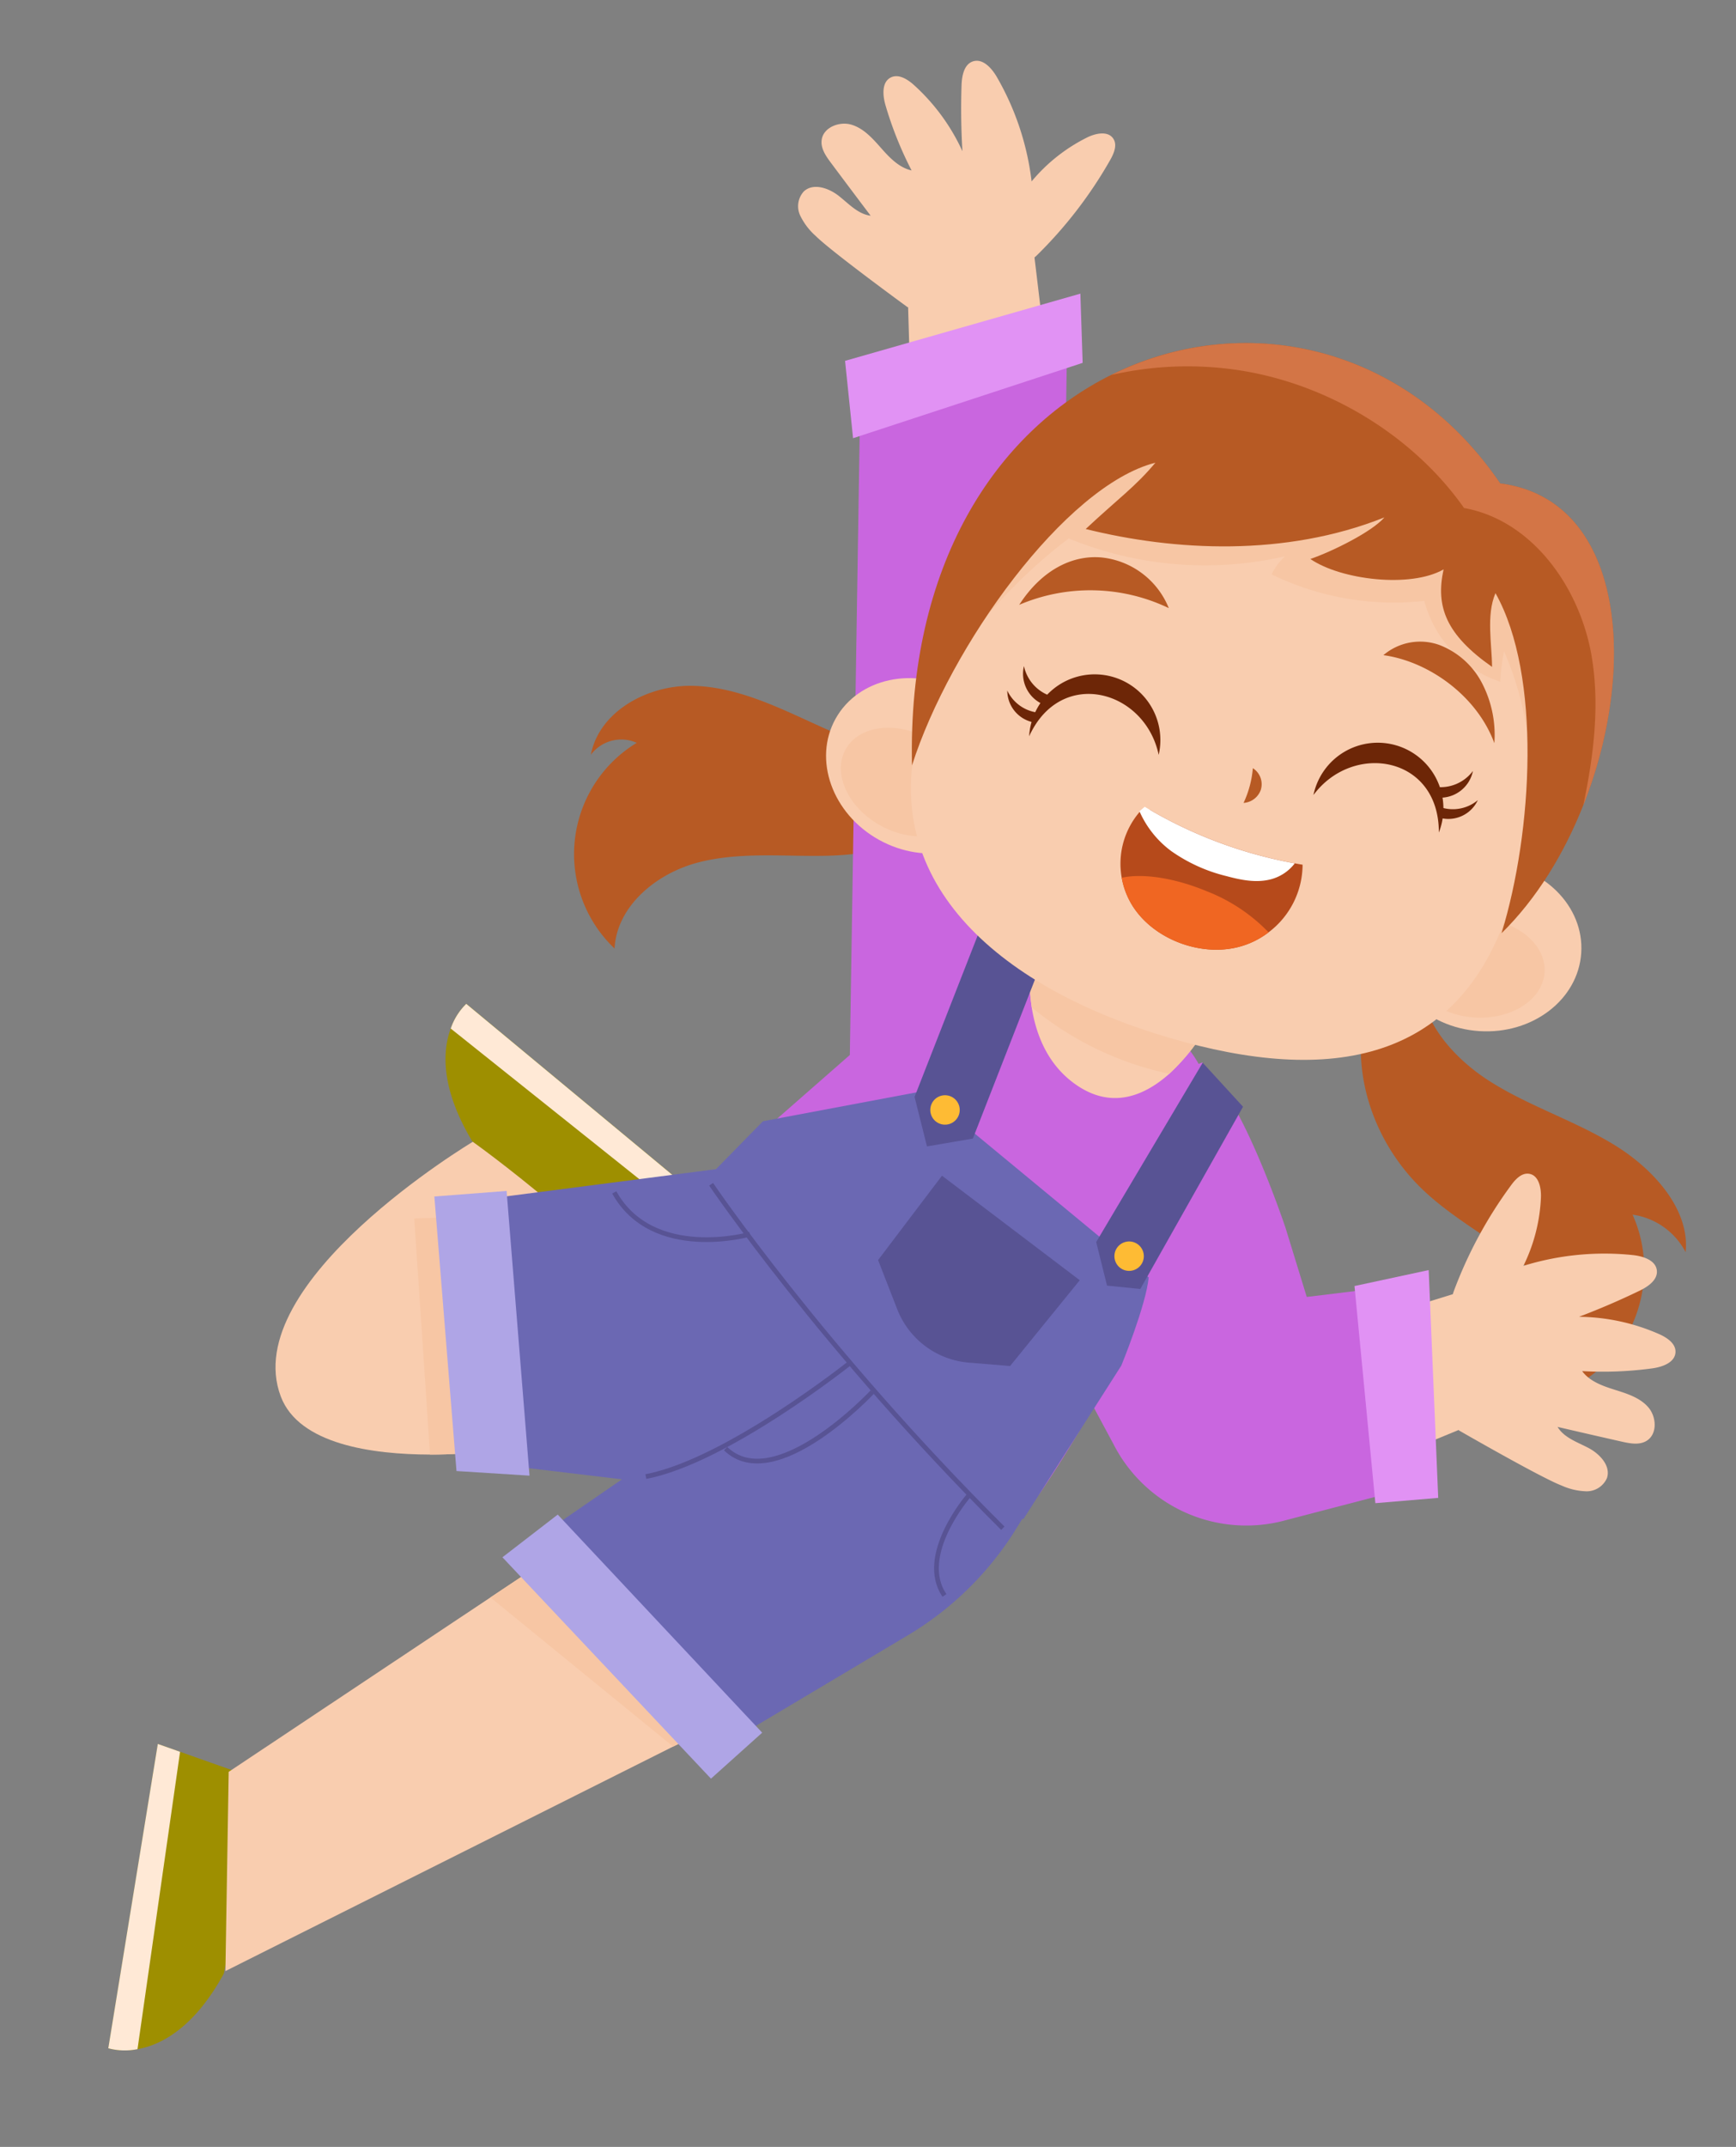
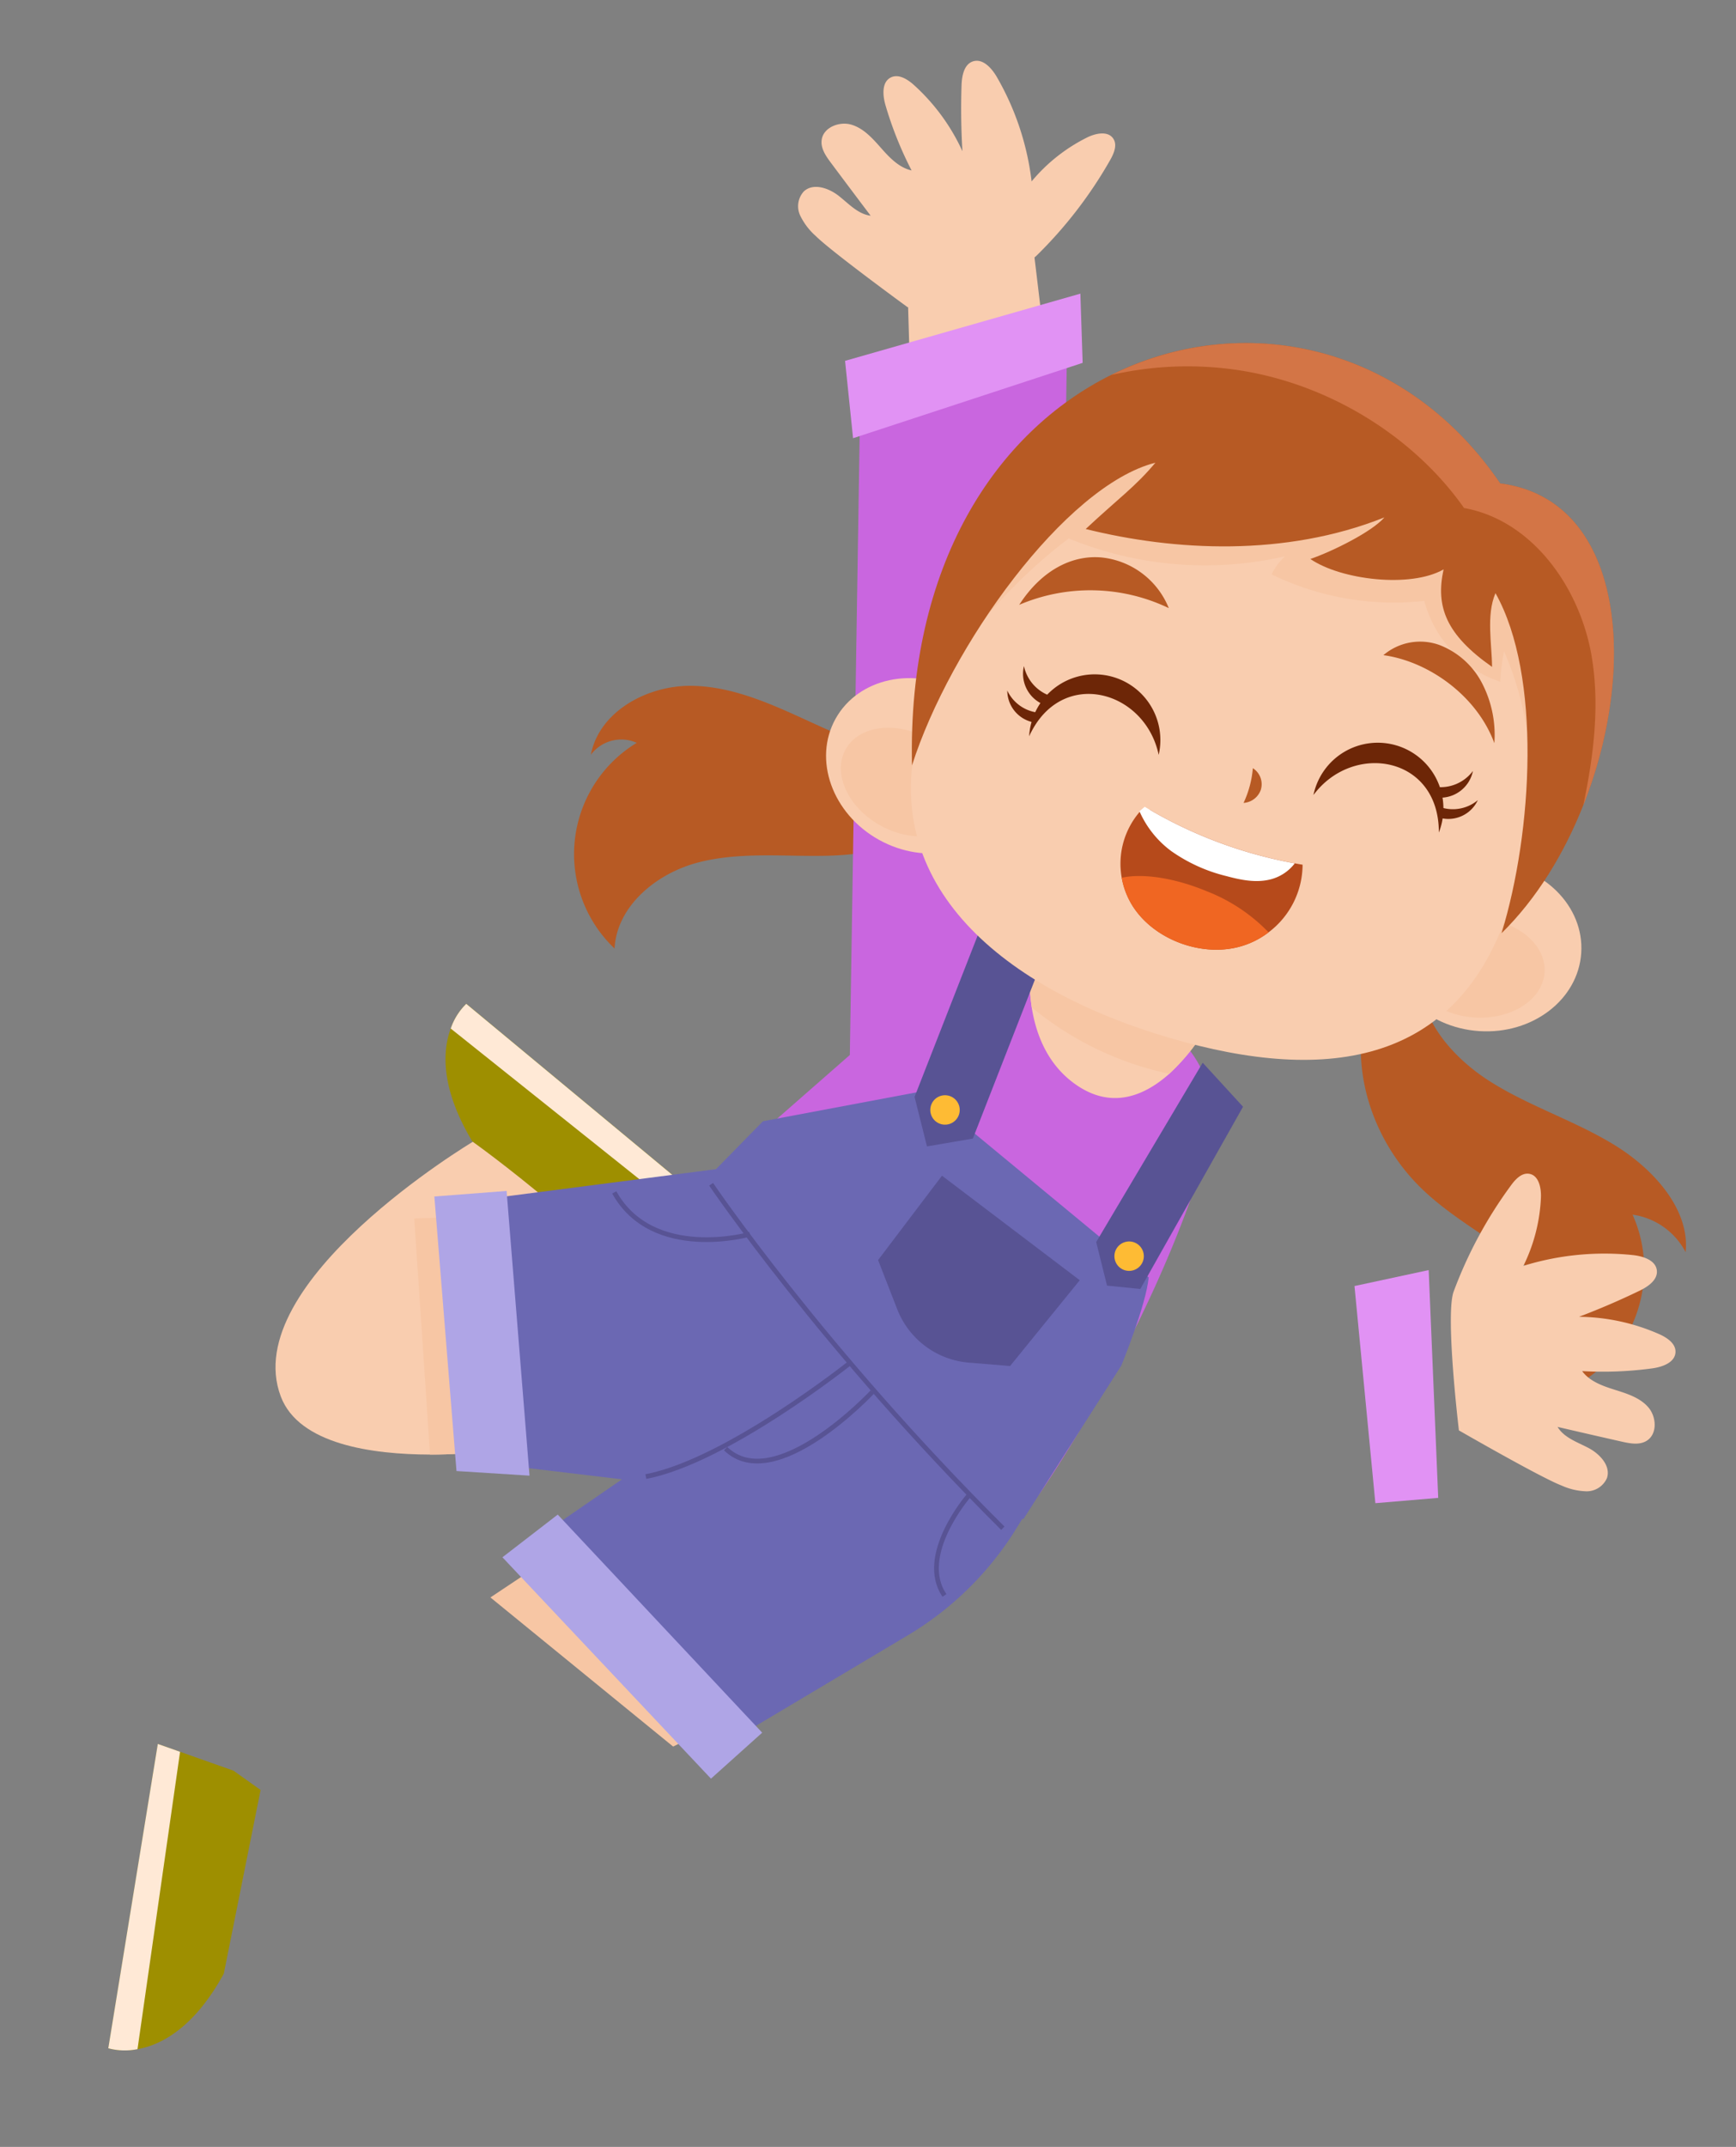
<svg xmlns="http://www.w3.org/2000/svg" width="340.266" height="420.549" viewBox="0 0 340.266 420.549">
  <rect x="0" y="0" width="340.266" height="420.549" fill="#808080" stroke="none" />
  <g id="Group_40" data-name="Group 40" transform="matrix(0.819, 0.574, -0.574, 0.819, 110.527, -229.906)">
    <g id="Group_39" data-name="Group 39" transform="translate(188.694 148.539)">
      <path id="Path_14" data-name="Path 14" d="M313.6,212.605c3.682,7.355,13.851,10.145,23,9.722s18.107-3.266,27.256-3.806,19.366,1.982,23.359,9.192a13.917,13.917,0,0,0-12.726-.054c11.33,6.762,15.917,21.214,10.442,32.921-2.145-7.639-11.438-11.671-20.212-12.534-8.772-.848-17.829.518-26.518-.762-14.33-2.109-26.517-11.962-30.3-24.49C309.818,219.559,311.751,216.321,313.6,212.605Z" transform="translate(-123.19 -113.334)" fill="#b75a24" />
      <path id="Path_15" data-name="Path 15" d="M267.077,224.482c-6.291,6.017-15.242,8.208-23.8,9.79-8.559,1.6-17.5,2.947-24.716,7.809s-12.089,14.527-8.525,22.465a7.437,7.437,0,0,1,6.021-7.078,25.495,25.495,0,0,0,19.564,35.487c-4.441-7.1-1.7-16.787,3.716-23.17s12.966-10.5,19.719-15.436c6.768-4.943,13.189-11.457,13.718-19.849C270.317,231.294,267.878,228.088,267.077,224.482Z" transform="translate(-177.624 -106.808)" fill="#b75a24" />
      <g id="Group_11" data-name="Group 11" transform="translate(152.586 119.186)">
        <g id="Group_9" data-name="Group 9" transform="translate(60.051)">
          <path id="Path_16" data-name="Path 16" d="M338.9,253.061a84.91,84.91,0,0,1-2.736-23.5c.029-1.483.28-3.243,1.619-3.888,1.7-.827,3.519.877,4.549,2.479a33.481,33.481,0,0,1,4.872,12.934,53.767,53.767,0,0,1,16.347-14.032c1.77-.982,4.264-1.753,5.586-.236,1.235,1.413.4,3.606-.524,5.247q-3.135,5.608-6.76,10.94a39.968,39.968,0,0,1,14.764-6.226c1.677-.332,3.782-.394,4.7,1.051,1.091,1.725-.448,3.875-1.957,5.254a72.278,72.278,0,0,1-10.9,8.284c2.375.8,4.965.071,7.345-.682s4.914-1.571,7.349-.956,4.5,3.3,3.482,5.589c-.665,1.5-2.307,2.25-3.824,2.876q-6.006,2.464-12.019,4.884c2.278,1.015,4.9.2,7.372-.105s5.584.358,6.3,2.746a4.335,4.335,0,0,1-1.787,4.432A12.632,12.632,0,0,1,378,272.036c-4.148,1.055-22.652,2.7-22.652,2.7S340.117,257.736,338.9,253.061Z" transform="translate(-320.31 -225.458)" fill="#f9cdaf" />
-           <path id="Path_17" data-name="Path 17" d="M342.032,294.773l19.851-31.014L346,242.5l-20.079,25.876Z" transform="translate(-325.923 -216.095)" fill="#f9cdaf" />
        </g>
        <g id="Group_10" data-name="Group 10" transform="translate(0 19.132)">
-           <path id="Path_18" data-name="Path 18" d="M287.168,256.193,299.721,237.8l5.062,1.534c9.731,2.955,26.83,15.594,26.83,15.594l11.226,8.733L358.2,249.849l25.3,29.71-18.9,22.228a29.2,29.2,0,0,1-36.136,7.273l-16.728-8.422Z" transform="translate(-287.168 -237.805)" fill="#c966df" />
          <path id="Path_19" data-name="Path 19" d="M327.248,253.765l27.759,32.479,9.491-7.918L337.36,242.859Z" transform="translate(-265.144 -235.028)" fill="#e192f4" />
        </g>
      </g>
      <g id="Group_13" data-name="Group 13">
        <g id="Group_12" data-name="Group 12">
          <path id="Path_20" data-name="Path 20" d="M236.527,176.092a85.077,85.077,0,0,0,1.068-23.636c-.143-1.47-.514-3.228-1.9-3.764-1.753-.7-3.457,1.126-4.357,2.794a33.592,33.592,0,0,0-3.947,13.251,53.489,53.489,0,0,0-17.3-12.828c-1.833-.848-4.368-1.449-5.6.164-1.128,1.5-.136,3.627.888,5.186,2.348,3.584,4.856,7.07,7.517,10.419a39.728,39.728,0,0,0-15.165-5.158c-1.7-.217-3.8-.127-4.622,1.384-.968,1.793.734,3.833,2.323,5.093a71.751,71.751,0,0,0,11.463,7.481c-2.307.959-4.948.432-7.38-.153s-5.014-1.21-7.391-.428-4.252,3.62-3.076,5.823c.762,1.453,2.462,2.089,4.029,2.6q6.164,2.034,12.336,4.022c-2.2,1.176-4.876.538-7.371.409s-5.539.751-6.082,3.192a4.3,4.3,0,0,0,2.1,4.284,12.736,12.736,0,0,0,4.8,1.543c4.208.747,22.785,1.092,22.785,1.092S235.644,180.857,236.527,176.092Z" transform="translate(-188.694 -148.539)" fill="#f9cdaf" />
          <path id="Path_21" data-name="Path 21" d="M231.312,217.484,209.3,187.961l14.338-22.343,21.855,24.389Z" transform="translate(-177.37 -139.154)" fill="#f9cdaf" />
        </g>
        <path id="Path_22" data-name="Path 22" d="M311.9,281.92,236.123,170.293l-25.368,34.5L285.83,315.608Z" transform="translate(-176.571 -136.585)" fill="#c966df" />
        <path id="Path_23" data-name="Path 23" d="M217.345,215.825l28.375-37.908-8.146-10.848-30.21,37.248Z" transform="translate(-178.434 -138.356)" fill="#e192f4" />
      </g>
      <g id="Group_16" data-name="Group 16" transform="translate(40.215 211.686)">
        <g id="Group_14" data-name="Group 14">
          <path id="Path_24" data-name="Path 24" d="M231.236,306.531c-11.158-4.989-14.936-11.218-16.106-15.667a12.357,12.357,0,0,1-.284-5.71l60.192,4.9-1.187,4.475-2.839,10.713-3.355,5.6Z" transform="translate(-214.647 -285.154)" fill="#9e8f00" />
          <path id="Path_25" data-name="Path 25" d="M215.131,290.873a12.358,12.358,0,0,1-.284-5.71l60.192,4.9-1.187,4.475Z" transform="translate(-214.647 -285.149)" fill="#ffe9d6" />
        </g>
        <g id="Group_15" data-name="Group 15" transform="translate(6.317 21.411)">
          <path id="Path_26" data-name="Path 26" d="M268.421,345.155s-2.4,2.278-6.162,5.217c-1.429,1.12-3.032,2.34-4.794,3.567-9.216,6.43-22.184,13.148-30.5,7.467-19.742-13.487,2.2-62.434,2.2-62.434s7.8.022,20.15,1.1l14.9,33.285Z" transform="translate(-218.724 -298.972)" fill="#f9cdaf" />
          <path id="Path_27" data-name="Path 27" d="M224.958,317.2c12.426,15.365,23.125,28.723,29.067,36.083,1.762-1.229,3.379-2.45,4.794-3.569l1.934-17.013-11.469-32.524C238.707,307.4,234.464,309.886,224.958,317.2Z" transform="translate(-215.298 -298.311)" fill="#f7c6a4" style="mix-blend-mode: multiply;isolation: isolate" />
        </g>
      </g>
      <g id="Group_20" data-name="Group 20" transform="translate(74.111 271.354)">
        <g id="Group_17" data-name="Group 17" transform="translate(0 89.525)">
          <path id="Path_28" data-name="Path 28" d="M272.927,415.083c1.354,12.157-2.115,18.56-5.347,21.812a12.451,12.451,0,0,1-4.785,3.147l-26.263-54.381,4.453-1.244,10.675-2.978,6.526.047Z" transform="translate(-236.518 -381.439)" fill="#9e8f00" />
          <path id="Path_29" data-name="Path 29" d="M267.57,435.841a12.449,12.449,0,0,1-4.785,3.147l-26.263-54.381,4.453-1.244Z" transform="translate(-236.523 -380.382)" fill="#ffe9d6" />
        </g>
        <g id="Group_19" data-name="Group 19" transform="translate(14.51)">
          <g id="Group_18" data-name="Group 18">
-             <path id="Path_30" data-name="Path 30" d="M327.875,334.852l-2.723,5.062-10.775,19.955-.274.5-46.345,85.87-21.87-32.325,22.4-57.415,1.064-2.734,5.442-13.918L279,329.067l2.094-5.4,29.988,7.167Z" transform="translate(-245.888 -323.662)" fill="#f9cdaf" />
-           </g>
+             </g>
          <path id="Path_31" data-name="Path 31" d="M317.209,334.173l-10.775,19.955-46.091-3.367,1.064-2.734,5.442-13.918Z" transform="translate(-237.944 -317.922)" fill="#f7c6a4" style="mix-blend-mode: multiply;isolation: isolate" />
        </g>
      </g>
      <g id="Group_28" data-name="Group 28" transform="translate(56.953 129.9)">
        <path id="Path_32" data-name="Path 32" d="M270.625,238.659l-17.991,73.415,88.413,14.063s.107-38.459-11.9-74.745A21.226,21.226,0,0,0,308,236.867Z" transform="translate(-210.512 -229.915)" fill="#c966df" />
        <g id="Group_21" data-name="Group 21" transform="translate(66.917 1.375)">
          <path id="Path_33" data-name="Path 33" d="M306.559,233.259a40.744,40.744,0,0,1-.685,12.571c-1.405,5.956-4.859,11.863-12.991,12.224-7.024.3-12.557-3.265-16.55-7.4a42.028,42.028,0,0,1-7.7-11.435Z" transform="translate(-268.636 -233.259)" fill="#f9cdaf" />
          <path id="Path_34" data-name="Path 34" d="M306.553,233.259a40.743,40.743,0,0,1-.685,12.571,62.656,62.656,0,0,1-29.527,4.817,41.974,41.974,0,0,1-7.695-11.435Z" transform="translate(-268.63 -233.259)" fill="#f7c6a4" style="mix-blend-mode: multiply;isolation: isolate" />
        </g>
        <g id="Group_27" data-name="Group 27">
          <g id="Group_22" data-name="Group 22" transform="translate(9.895 44.383)">
            <path id="Path_35" data-name="Path 35" d="M252.519,297.963l88.862,20.517-1.549-35.711s-2.8-12.411-5.512-17.215l-57.126-4.538L254.853,283.89Z" transform="translate(-220.471 -261.015)" fill="#6b68b3" />
            <path id="Path_36" data-name="Path 36" d="M279.273,280.783l-12.928,3.133-34.509,31.517s8.741,31,32.7,41.246l19.3-10.351-6.389,17.156s35.144,17.784,54.522,9.726l15.294-34.043a62.751,62.751,0,0,0,5.386-29.583l-.222-3.7Z" transform="translate(-231.836 -250.152)" fill="#6b68b3" />
          </g>
          <g id="Group_23" data-name="Group 23" transform="translate(54.622)">
            <path id="Path_37" data-name="Path 37" d="M271.951,278.675l7.561,6.544,6.479-6.421-10.815-44.411L260.7,232.372Z" transform="translate(-260.701 -232.372)" fill="#585394" />
            <path id="Path_38" data-name="Path 38" d="M272.667,259.566a2.881,2.881,0,1,1-2.434,3.266A2.879,2.879,0,0,1,272.667,259.566Z" transform="translate(-255.48 -217.446)" fill="#febb34" />
          </g>
          <g id="Group_25" data-name="Group 25" transform="translate(28.412 55.855)">
            <path id="Path_39" data-name="Path 39" d="M276.791,268.419l33.863,1.269-1.539,21.6-6.993,4.092a16.525,16.525,0,0,1-17.548-.538l-8.553-5.7Z" transform="translate(-226.073 -268.419)" fill="#585394" />
            <g id="Group_24" data-name="Group 24" transform="translate(0 27.344)">
              <path id="Path_40" data-name="Path 40" d="M253.227,286.066s36.339,13.857,85.483,22.356" transform="translate(-238.598 -286.066)" fill="none" stroke="#585394" stroke-miterlimit="10" stroke-width="0.925" />
              <path id="Path_41" data-name="Path 41" d="M287.684,294.439s-8.761,29.684-20.009,41.248" transform="translate(-230.659 -281.465)" fill="none" stroke="#585394" stroke-miterlimit="10" stroke-width="0.925" />
              <path id="Path_42" data-name="Path 42" d="M291.087,295.871s-3.913,27.673-17.181,25.582" transform="translate(-227.235 -280.678)" fill="none" stroke="#585394" stroke-miterlimit="10" stroke-width="0.925" />
              <path id="Path_43" data-name="Path 43" d="M302.529,299.636s-1.559,15.32,7.332,18.672" transform="translate(-211.564 -278.609)" fill="none" stroke="#585394" stroke-miterlimit="10" stroke-width="0.925" />
              <path id="Path_44" data-name="Path 44" d="M270.262,288.427s-12.466,15.32-26.476,8.544" transform="translate(-243.786 -284.769)" fill="none" stroke="#585394" stroke-miterlimit="10" stroke-width="0.925" />
            </g>
          </g>
          <g id="Group_26" data-name="Group 26" transform="translate(108.271 8.405)">
            <path id="Path_45" data-name="Path 45" d="M298.391,278.544l6.636,5.767,5.719-3.2-4-40.786L295.324,237.8Z" transform="translate(-295.324 -237.796)" fill="#585394" />
            <path id="Path_46" data-name="Path 46" d="M302.344,261.337a2.881,2.881,0,1,1-2.434,3.266A2.883,2.883,0,0,1,302.344,261.337Z" transform="translate(-292.821 -224.878)" fill="#febb34" />
          </g>
          <path id="Path_47" data-name="Path 47" d="M262.749,331.394l57.329,11.982-3.051,13.134-58.353-12.05Z" transform="translate(-207.193 -177.959)" fill="#afa5e6" />
          <path id="Path_48" data-name="Path 48" d="M272.1,344.689,236.417,301.6l-10.967,9.018,34.413,41.546Z" transform="translate(-225.45 -194.328)" fill="#afa5e6" />
        </g>
      </g>
      <g id="Group_38" data-name="Group 38" transform="translate(65.506 7.557)">
        <g id="Group_29" data-name="Group 29" transform="translate(107.137 56.4)">
          <ellipse id="Ellipse_17" data-name="Ellipse 17" cx="18.948" cy="16.583" rx="18.948" ry="16.583" transform="translate(0 19.649) rotate(-31.232)" fill="#f9cdaf" />
          <path id="Path_49" data-name="Path 49" d="M316.255,203.548c6.221-3.771,13.519-3.11,16.3,1.48s0,11.367-6.226,15.139-13.518,3.11-16.3-1.48S310.035,207.319,316.255,203.548Z" transform="translate(-295.255 -183.613)" fill="#f7c6a4" style="mix-blend-mode: multiply;isolation: isolate" />
        </g>
        <g id="Group_30" data-name="Group 30" transform="translate(2.051 98.31)">
          <path id="Path_50" data-name="Path 50" d="M232.372,235.422c-.942-9.111,6.734-17.367,17.142-18.444s19.612,5.439,20.553,14.548-6.734,17.367-17.144,18.444S233.312,244.531,232.372,235.422Z" transform="translate(-232.294 -216.862)" fill="#f9cdaf" />
          <path id="Path_51" data-name="Path 51" d="M235.621,235.221c-.552-5.338,4.867-10.272,12.1-11.02s13.549,2.975,14.1,8.313-4.867,10.272-12.1,11.02S236.172,240.56,235.621,235.221Z" transform="translate(-230.486 -212.882)" fill="#f7c6a4" style="mix-blend-mode: multiply;isolation: isolate" />
        </g>
        <path id="Path_52" data-name="Path 52" d="M358.3,220.164c-9.323-31.81-36.751-67.684-81.66-53.624-34.311,10.746-43.6,55.788-34.273,87.6s41.138,35.219,72.965,25.214C346.5,269.542,367.621,251.974,358.3,220.164Z" transform="translate(-226.58 -147.93)" fill="#f9cdaf" />
        <path id="Path_53" data-name="Path 53" d="M243.142,250.863a103.4,103.4,0,0,1,4.447-40.774,70.27,70.27,0,0,0,36.729-21.468,12.082,12.082,0,0,0-.124,4.407,54.589,54.589,0,0,0,27.488-12.921,22.829,22.829,0,0,0,21.273,4.425,41.859,41.859,0,0,1-2.8-5.312,61.578,61.578,0,0,1,22.181,23.444c-3.785-12.528-8.277-26.039-19.122-33.35-7.952-5.357-17.98-6.384-27.561-6.623-10.671-.267-21.487.27-31.771,3.147s-20.089,8.248-26.947,16.434a49.482,49.482,0,0,0-10.876,27.2,71.18,71.18,0,0,0,3.882,29.272" transform="translate(-228.316 -148.353)" fill="#f7c6a4" style="mix-blend-mode: multiply;isolation: isolate" />
        <g id="Group_36" data-name="Group 36" transform="translate(18.78 36.628)">
          <path id="Path_54" data-name="Path 54" d="M279.152,203.671a19.941,19.941,0,0,1,2.414,6.615,3.852,3.852,0,0,0,1.3-4.027A3.72,3.72,0,0,0,279.152,203.671Z" transform="translate(-223.274 -162.429)" fill="#b75a24" />
          <g id="Group_31" data-name="Group 31" transform="translate(42.515 51.136)">
            <path id="Path_55" data-name="Path 55" d="M304.868,224.72a16.332,16.332,0,0,1-3.238,5.8c-5.006,5.786-14.211,8.129-21.214,5.4a15.572,15.572,0,0,1-9.756-16.219c.5-.449.951-.834,1.45-1.283a88.013,88.013,0,0,0,29.207-7.712c.474-.214.936-.426,1.41-.655A16.683,16.683,0,0,1,304.868,224.72Z" transform="translate(-270.528 -210.056)" fill="#b64a1b" />
            <path id="Path_56" data-name="Path 56" d="M303.224,219.741a16.332,16.332,0,0,1-3.238,5.8c-5.006,5.786-14.211,8.129-21.214,5.4a15.319,15.319,0,0,1-5.253-3.434c2.8-3.06,8.38-5.9,15.129-7.394A33.953,33.953,0,0,1,303.224,219.741Z" transform="translate(-268.884 -205.076)" fill="#f06622" />
            <path id="Path_57" data-name="Path 57" d="M301.317,210.48a8.715,8.715,0,0,1-1.971,5.154c-1.907,2.307-4.726,3.544-7.532,4.562a31.789,31.789,0,0,1-11.744,2.208,19.422,19.422,0,0,1-9.536-2.809c.178-.663.166-.646.344-1.311A87.732,87.732,0,0,0,301.317,210.48Z" transform="translate(-270.524 -209.823)" fill="#fff" />
          </g>
          <g id="Group_32" data-name="Group 32">
            <path id="Path_58" data-name="Path 58" d="M284.474,185.486a11.109,11.109,0,0,1,7.907-7.947,15.771,15.771,0,0,1,11.406,1.522,22,22,0,0,1,8.389,8.061C304.035,181.457,292.381,181.406,284.474,185.486Z" transform="translate(-220.349 -177.055)" fill="#b75a24" />
            <path id="Path_59" data-name="Path 59" d="M267.485,194.12a15.974,15.974,0,0,0-16.519-.542c-5.022,2.905-8.158,8.809-7.856,16.834A35.564,35.564,0,0,1,267.485,194.12Z" transform="translate(-243.09 -169.096)" fill="#b75a24" />
          </g>
          <g id="Group_35" data-name="Group 35" transform="translate(7.664 16.935)">
            <g id="Group_33" data-name="Group 33" transform="translate(0 24.703)">
              <path id="Path_60" data-name="Path 60" d="M277.229,211.982c-9.525-8.893-25.6-3.113-22.874,11.6a12.87,12.87,0,1,1,22.874-11.6Z" transform="translate(-245.627 -203.927)" fill="#6d2607" />
              <path id="Path_61" data-name="Path 61" d="M255.811,211.481a7.947,7.947,0,0,1-7.775-1.762,6.517,6.517,0,0,0,6.894,4.063C255.28,212.906,255.616,212.031,255.811,211.481Z" transform="translate(-248.036 -200.744)" fill="#6d2607" />
              <path id="Path_62" data-name="Path 62" d="M255.393,213.6a7.63,7.63,0,0,1-7.306-.136,6.365,6.365,0,0,0,7.555,2.244C255.692,214.755,255.74,213.792,255.393,213.6Z" transform="translate(-248.008 -198.688)" fill="#6d2607" />
            </g>
            <g id="Group_34" data-name="Group 34" transform="translate(59.91)">
              <path id="Path_63" data-name="Path 63" d="M287.747,208.416c.37-13.033,15.8-20.384,24.341-8.087a12.871,12.871,0,1,0-24.341,8.087Z" transform="translate(-286.7 -186.621)" fill="#6d2607" />
              <path id="Path_64" data-name="Path 64" d="M299.43,194.74a7.929,7.929,0,0,0,4.213-6.756,6.528,6.528,0,0,1-1.966,7.761C300.823,195.363,299.958,195,299.43,194.74Z" transform="translate(-279.705 -187.984)" fill="#6d2607" />
              <path id="Path_65" data-name="Path 65" d="M301.515,195.933a7.617,7.617,0,0,0,5.051-5.285,6.361,6.361,0,0,1-3.722,6.946C302.142,196.958,301.425,196.31,301.515,195.933Z" transform="translate(-278.564 -186.52)" fill="#6d2607" />
            </g>
          </g>
        </g>
        <g id="Group_37" data-name="Group 37">
          <path id="Path_66" data-name="Path 66" d="M324.893,175.921c.961,4.6,5.182,8.6,7.737,12.212-11.023,0-15.85-3.293-18.738-10.186-3.172,6.75-15.29,13.242-22.551,13.316,2.679-3.679,6.84-11.3,7.211-15-11.49,17.539-29.96,29.042-46.637,35.46,1.824-8.638,3.22-12.376,3.734-18.478-11.925,13.865-12.325,52.6-5.037,75.929-23.345-31.718-23.927-62.993-11.934-85.024C252.3,159.112,282.155,146,313.3,157.8c21.671-11.392,42.763,13.818,49.524,42.266,2.4,9.977,3.018,20.374,1.268,29.712C357.681,210,341.544,183.9,324.893,175.921Z" transform="translate(-230.97 -153.415)" fill="#b75a24" />
          <path id="Path_67" data-name="Path 67" d="M360.091,200.062c-3.926-9.131-8.57-17.926-15.5-24.925-9.576-9.626-24.736-15.046-37.055-9.336-15.523-5.614-34.366-4.817-50.264,2.572a66.864,66.864,0,0,0-21.309,15.772c13.626-25.035,43.477-38.143,74.619-26.351C332.239,146.406,353.331,171.616,360.091,200.062Z" transform="translate(-228.227 -153.416)" fill="#d37546" />
        </g>
      </g>
    </g>
  </g>
</svg>